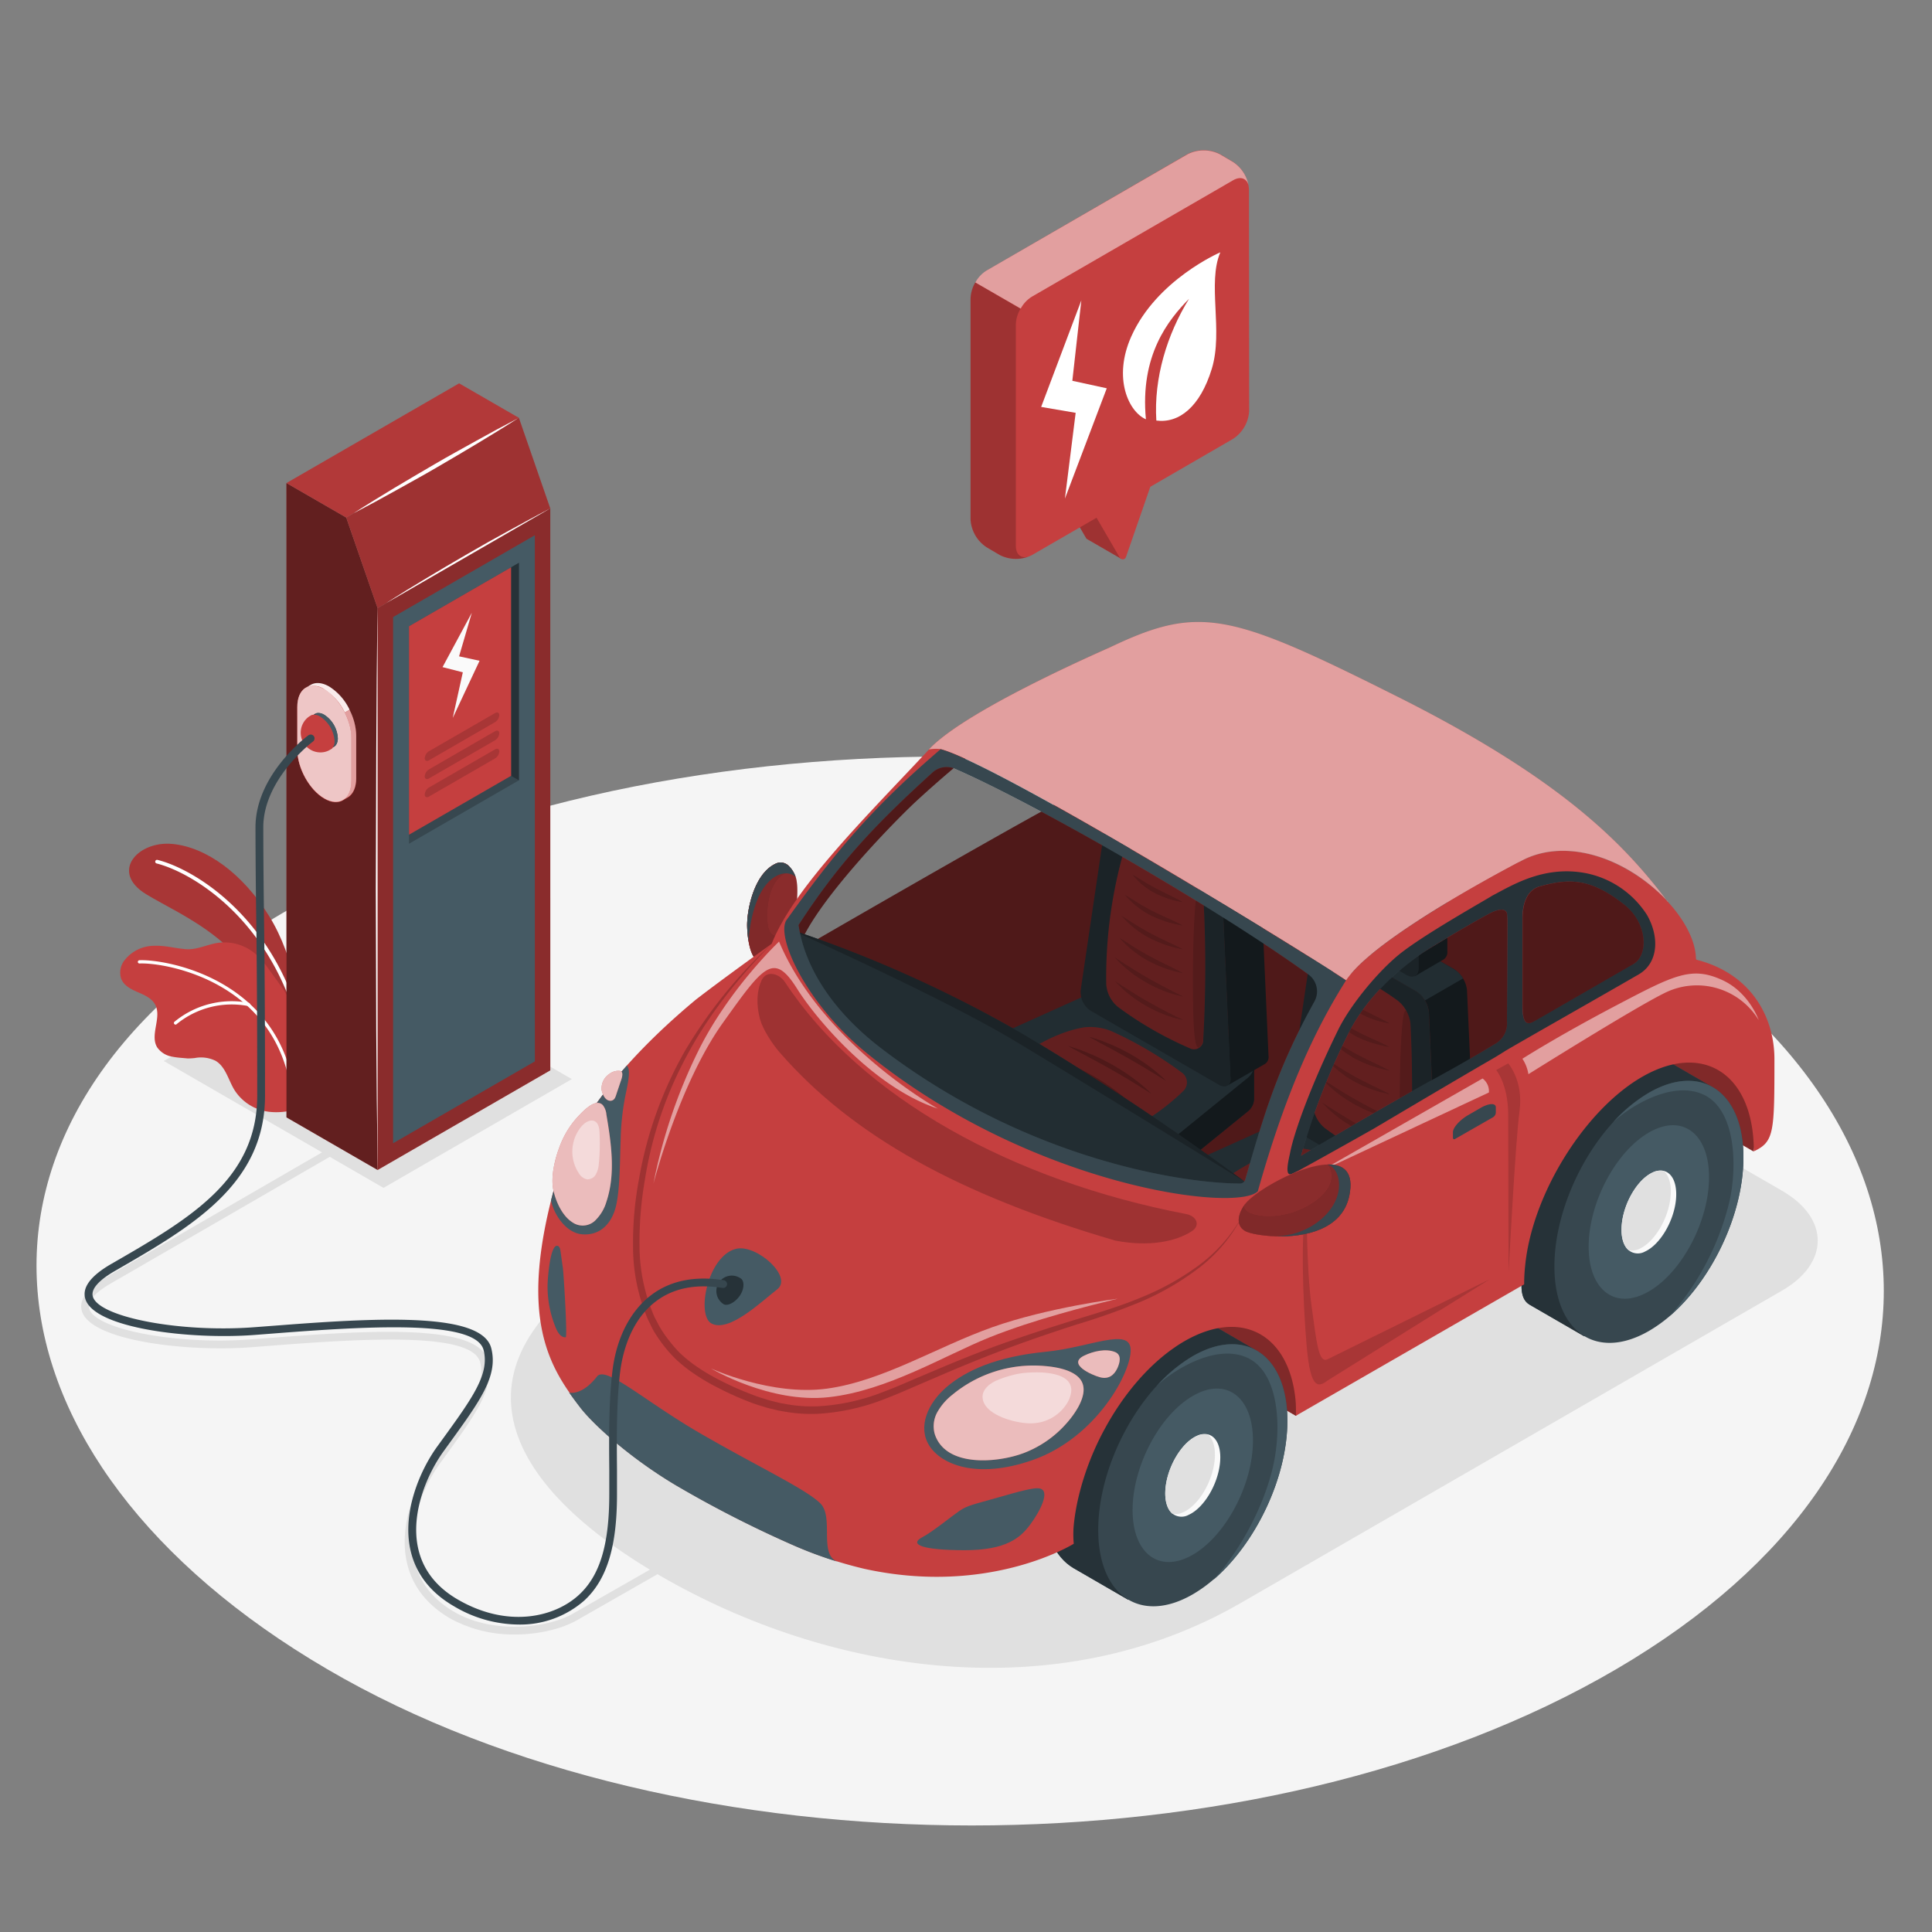
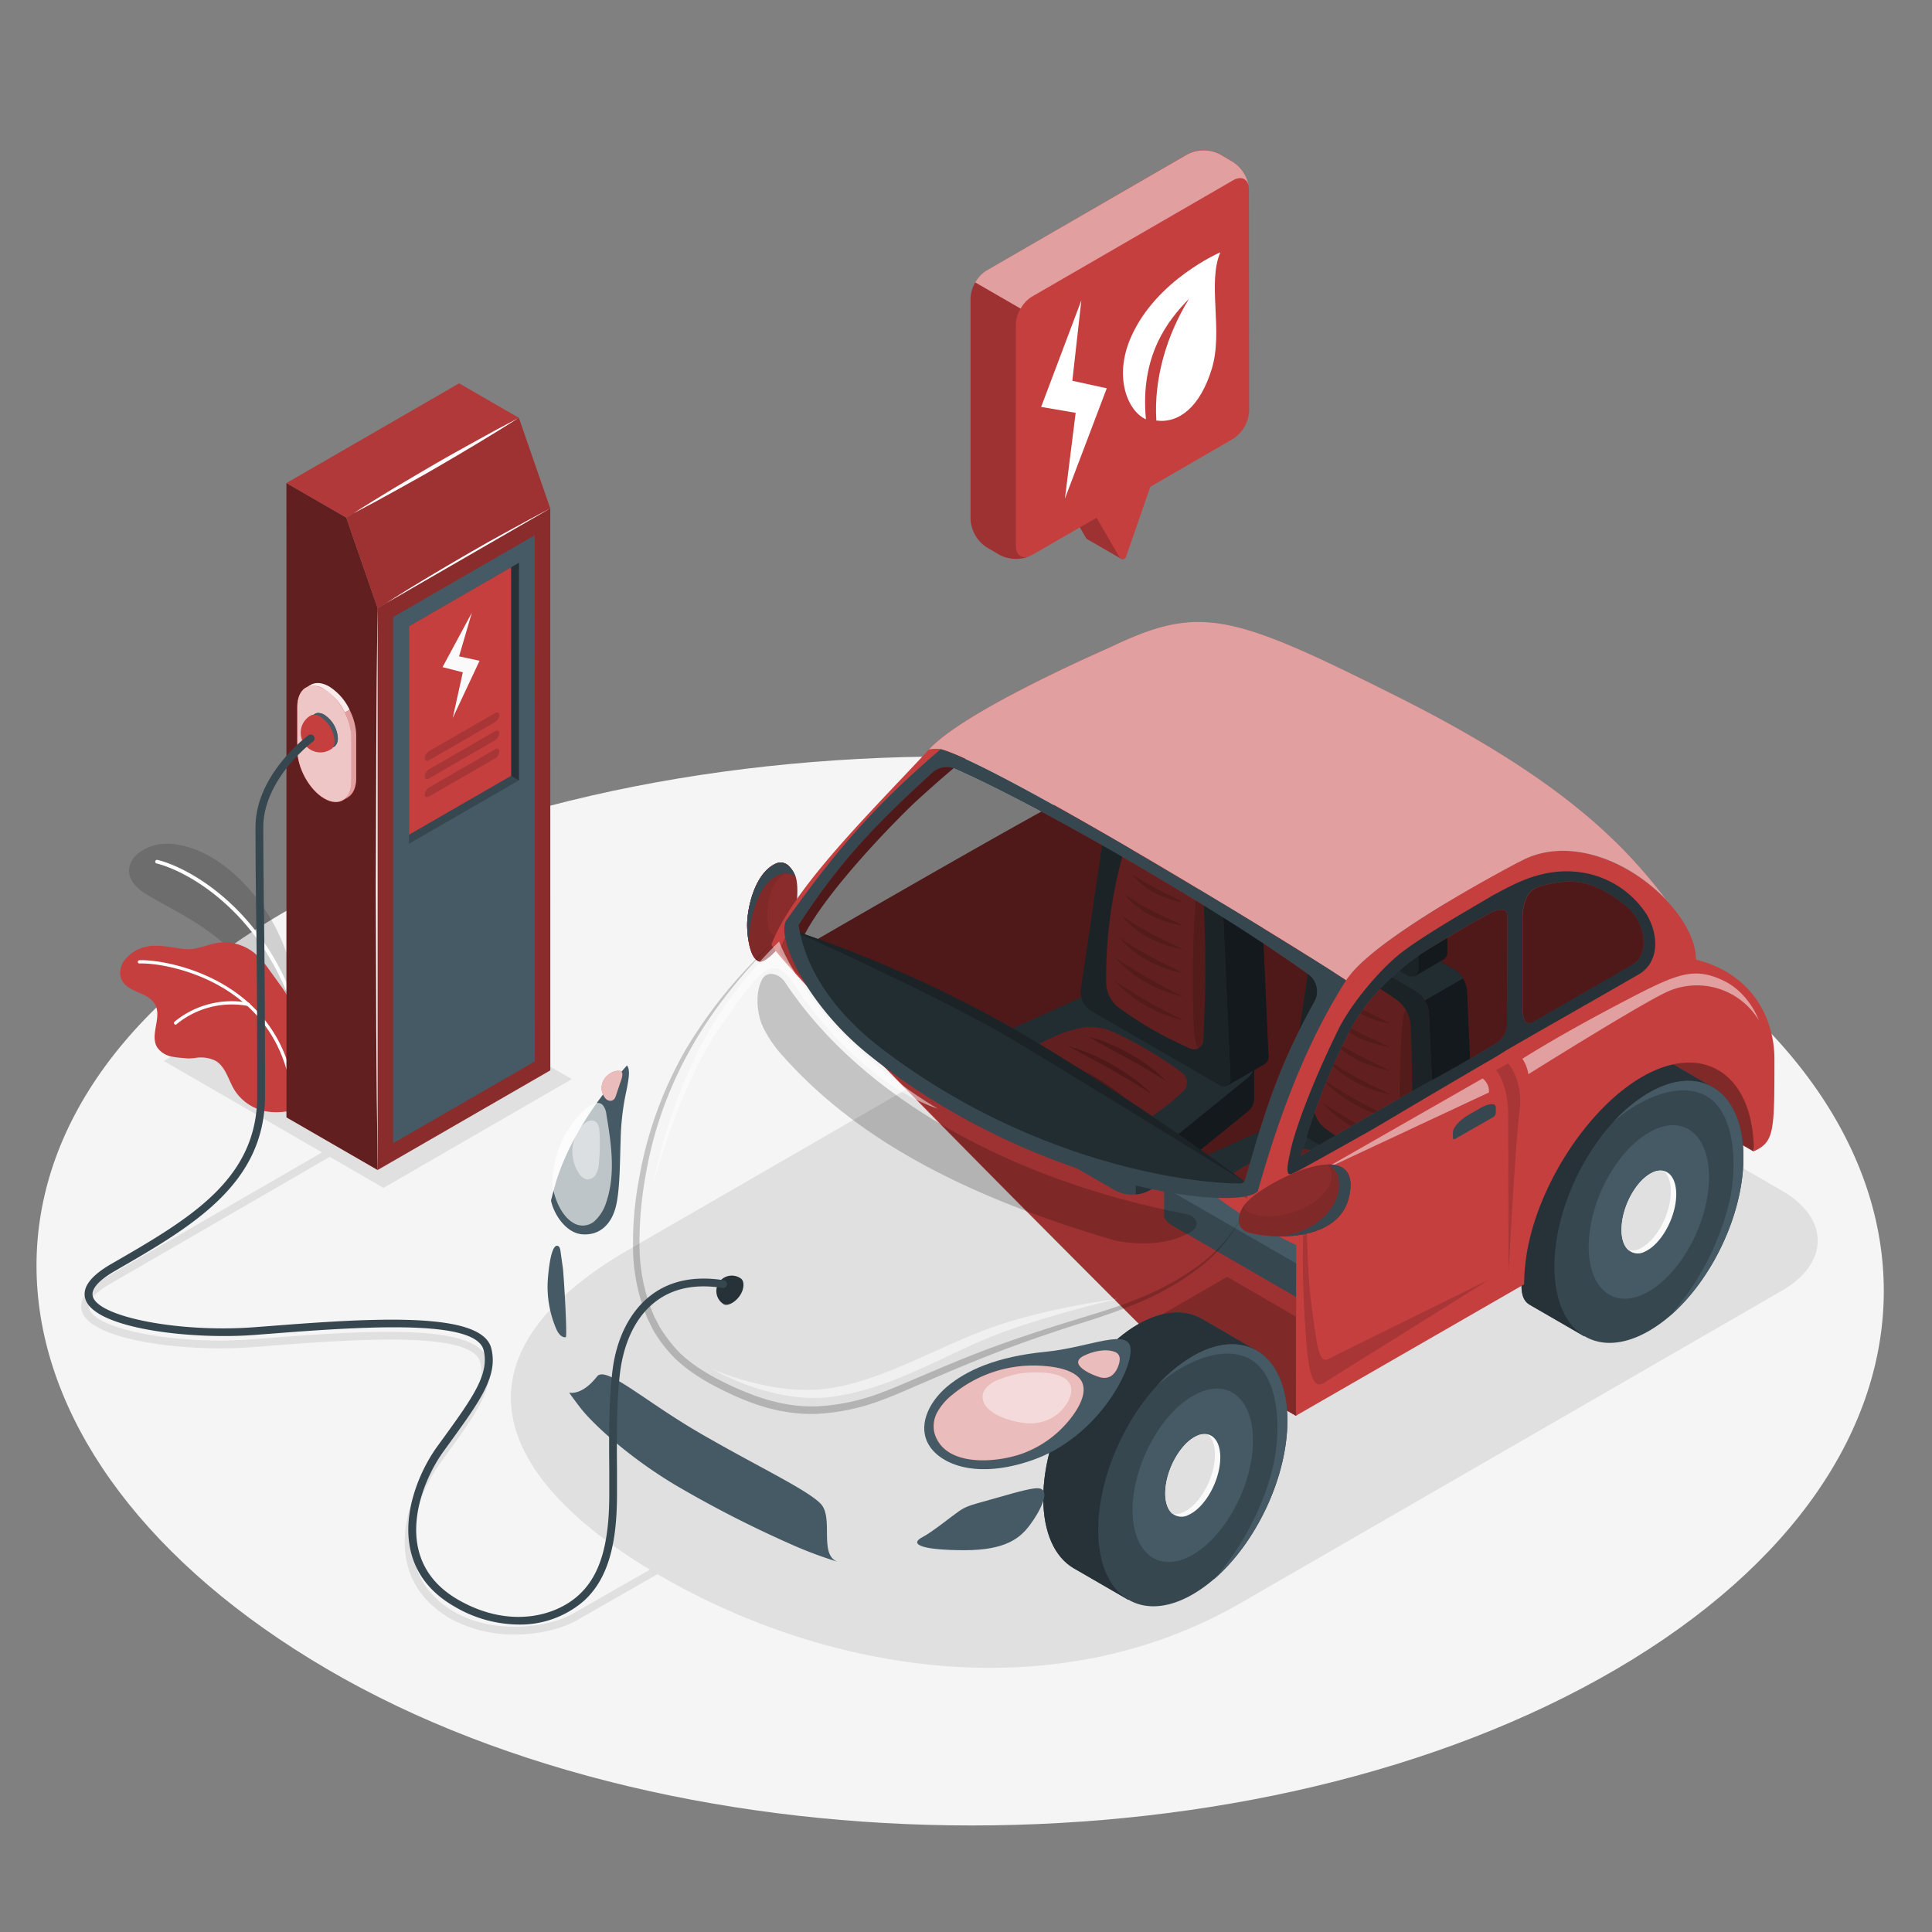
<svg xmlns="http://www.w3.org/2000/svg" viewBox="0 0 500 500">
  <rect x="0" y="0" width="500" height="500" fill="#808080" stroke="none" />
  <g id="freepik--Floor--inject-8">
    <path id="freepik--floor--inject-8" d="M418.39,236.3c92.18,54,92.18,141.6,0,195.62s-241.63,54-333.81,0S-19.06,290.32,73.12,236.3,326.21,182.28,418.39,236.3Z" style="fill:#f5f5f5" />
  </g>
  <g id="freepik--Shadows--inject-8">
    <path id="freepik--Shadow--inject-8" d="M133.33,423a33.88,33.88,0,0,1-16.75-4.11c-6.18-3.57-10-8.54-11.33-14.77-2.06-9.65,2.46-20.33,7-26.55l1.28-1.77c7.93-10.93,12.29-17,10.74-23.2-1.85-7.48-26.47-6.47-52.35-4.47l-7,.54c-16.66,1.25-41.36-1.68-43.72-9.31-.89-2.91,1.32-5.93,6.59-9,20.31-11.73,56.87-32.89,56.87-32.89l1,1.73s-36.56,21.16-56.87,32.89c-3,1.73-6.41,4.28-5.68,6.65,1.65,5.35,22.68,9.33,41.66,7.9l7-.53c27-2.09,52.18-3.14,54.45,6,1.77,7.15-2.79,13.44-11.07,24.85l-1.28,1.77c-4.26,5.89-8.54,15.95-6.62,25,1.21,5.66,4.7,10.18,10.37,13.46,10.2,5.89,24.29,4.06,30.55.48,9-5.15,44.92-25.66,44.92-25.66l1,1.73s-35.94,20.52-44.92,25.66C145.19,421.58,139.41,423,133.33,423Z" style="fill:#e0e0e0" />
    <polygon id="freepik--shadow--inject-8" points="99.25 307.42 42.38 274.58 91.12 246.44 147.99 279.27 99.25 307.42" style="fill:#e0e0e0" />
    <path id="freepik--shadow--inject-8" d="M321.11,414.85,461.2,334c12.3-7.11,12.3-18.73,0-25.83l-66.77-38.55c-38.11-22-100.46-22-138.57,0L163,323.23c-47.83,27.62-35.81,59.28,7.86,84.58S273.28,442.46,321.11,414.85Z" style="fill:#e0e0e0" />
  </g>
  <g id="freepik--Plants--inject-8">
    <g id="freepik--plants--inject-8">
-       <path d="M77.8,262s-1.37-14-8.14-24.9-16.19-17.85-25.08-18.69-16.2,7.23-6.77,13,26.25,11.77,33.7,32.91Z" style="fill:#C53F3F" />
      <g style="opacity:0.15">
        <path d="M77.8,262s-1.37-14-8.14-24.9-16.19-17.85-25.08-18.69-16.2,7.23-6.77,13,26.25,11.77,33.7,32.91Z" />
      </g>
      <path d="M75.25,258.35l.09,0a.47.47,0,0,0,.27-.61c-9-23.27-26.74-33.2-34.85-35.2a.47.47,0,1,0-.23.92c7.94,2,25.31,11.72,34.2,34.62A.46.46,0,0,0,75.25,258.35Z" style="fill:#fff" />
      <path d="M31.38,253.35c.71,1.74,2.56,2.68,4.28,3.42s3.59,1.55,4.49,3.2c1.8,3.32-1.43,7.83.52,11.07a5.87,5.87,0,0,0,3.94,2.43c1.29.27,2.61.31,3.92.45a16.48,16.48,0,0,0,1.87-.1,8.58,8.58,0,0,1,5.4.72c2.56,1.53,3.27,4.84,4.79,7.41a12.34,12.34,0,0,0,8.61,5.72c2.94.47,7.37-.08,8.17-1.36.6-1-1-4-1.05-5.16a47,47,0,0,0-.88-8.78,16.29,16.29,0,0,1-.46-4c0-1.51.09-3,.12-4.52s.45-2.9-.1-4.56A16.55,16.55,0,0,0,72.57,255c-.95-1.34-1.91-2.66-2.89-4a22.61,22.61,0,0,0-3.82-4.34A12.34,12.34,0,0,0,56.45,244c-2.76.39-5.48,1.86-8.3,1.65s-5.42-1-8.23-.88a9.8,9.8,0,0,0-7.71,3.77A5.16,5.16,0,0,0,31.38,253.35Z" style="fill:#C53F3F" />
      <path d="M75.14,278.94h0a.41.41,0,0,0,.31-.51c-6.15-25.8-33.05-30.21-39.37-29.92a.43.43,0,0,0-.41.44.42.42,0,0,0,.44.4c6.19-.28,32.5,4,38.52,29.28A.44.44,0,0,0,75.14,278.94Z" style="fill:#fff" />
      <path d="M45.49,265.17a.4.4,0,0,0,.22-.12,22.5,22.5,0,0,1,18.51-4.69.42.42,0,0,0,.49-.34.43.43,0,0,0-.34-.49,23.31,23.31,0,0,0-19.24,4.92.41.41,0,0,0,0,.59A.44.44,0,0,0,45.49,265.17Z" style="fill:#fff" />
    </g>
  </g>
  <g id="freepik--charger-station--inject-8">
    <g id="freepik--charger-station--inject-8">
      <polygon points="97.73 157.39 89.6 133.94 74.13 125.01 74.14 143.77 74.14 143.77 74.14 289.17 97.73 302.79 97.73 157.39 97.73 157.39" style="fill:#C53F3F" />
      <g style="opacity:0.5">
        <polygon points="97.73 157.39 89.6 133.94 74.13 125.01 74.14 143.77 74.14 143.77 74.14 289.17 97.73 302.79 97.73 157.39 97.73 157.39" />
      </g>
      <polygon points="134.29 108.14 142.41 131.59 97.73 157.39 89.61 133.94 134.29 108.14" style="fill:#C53F3F" />
      <polygon points="134.29 108.14 142.41 131.59 97.73 157.39 89.61 133.94 134.29 108.14" style="opacity:0.2" />
      <polygon points="134.29 108.14 118.82 99.21 74.14 125.01 89.61 133.94 134.29 108.14" style="fill:#C53F3F" />
      <polygon points="134.29 108.14 118.82 99.21 74.14 125.01 89.61 133.94 134.29 108.14" style="opacity:0.1" />
      <path d="M97.73,157.39c.21,12.12.3,24.23.38,36.35l.12,36.35-.12,36.35L98,284.61l-.24,18.18-.25-18.18-.14-18.17-.11-36.35.12-36.35C97.43,181.62,97.52,169.51,97.73,157.39Z" style="fill:#fff" />
      <path d="M142.41,131.59c-3.43,2.22-6.92,4.35-10.41,6.46s-7,4.15-10.55,6.22-7.09,4.06-10.67,6l-5.37,2.94c-1.81.95-3.6,1.93-5.43,2.85,1.72-1.12,3.46-2.18,5.19-3.28l5.23-3.18c3.49-2.11,7-4.15,10.55-6.22s7.09-4.06,10.66-6S138.77,133.45,142.41,131.59Z" style="fill:#fff" />
      <path d="M134,108.29c-3.43,2.22-6.92,4.34-10.41,6.45s-7,4.15-10.55,6.23-7.09,4-10.66,6L97,129.93c-1.81.95-3.6,1.93-5.42,2.85,1.71-1.12,3.45-2.18,5.18-3.27l5.23-3.19c3.5-2.11,7-4.14,10.55-6.22s7.09-4,10.67-6S130.4,110.15,134,108.29Z" style="fill:#fff" />
      <polygon points="97.73 157.39 142.41 131.59 142.42 277 97.73 302.79 97.73 157.39" style="fill:#C53F3F" />
      <polygon points="97.73 157.39 142.41 131.59 142.42 277 97.73 302.79 97.73 157.39" style="opacity:0.3" />
      <polygon points="101.73 159.7 138.41 138.52 138.42 274.69 101.73 295.87 101.73 159.7" style="fill:#455a64" />
      <polygon points="134.29 145.66 134.29 201.95 105.85 218.36 105.85 162.08 132.26 146.83 134.29 145.66" style="fill:#37474f" />
      <polygon points="134.29 145.66 132.26 146.83 132.27 200.78 134.29 201.95 134.29 145.66" style="fill:#263238" />
      <polygon points="132.27 200.78 105.85 216.02 105.85 162.08 132.26 146.83 132.27 200.78" style="fill:#C53F3F" />
      <polygon points="122.11 158.58 114.53 172.65 119.78 173.99 117.17 185.8 124.11 171.01 118.81 169.86 122.11 158.58" style="fill:#fafafa" />
      <path d="M111,194.43l17.13-9.89c.6-.35,1.09-.1,1.09.55a2.31,2.31,0,0,1-1.09,1.79L111,196.78c-.59.34-1.08.1-1.08-.55A2.32,2.32,0,0,1,111,194.43Z" style="opacity:0.15" />
      <path d="M111,199.13l17.13-9.9c.6-.34,1.09-.1,1.09.55a2.3,2.3,0,0,1-1.09,1.79L111,201.47c-.59.34-1.08.1-1.08-.55A2.3,2.3,0,0,1,111,199.13Z" style="opacity:0.15" />
      <path d="M111,203.82l17.13-9.89c.6-.35,1.09-.11,1.09.54a2.33,2.33,0,0,1-1.09,1.8L111,206.16c-.59.35-1.08.1-1.08-.54A2.31,2.31,0,0,1,111,203.82Z" style="opacity:0.15" />
      <path d="M76.94,183c0-2.53.9-4.29,2.31-5,.19-.1,1-.54,1.15-.66,1.25-.72,2.94-.64,4.79.43,3.86,2.23,7,7.89,7,12.64v11.05c0,2.39-.79,4.08-2.07,4.9-.26.17-1.21.7-1.43.82-1.24.7-2.91.61-4.74-.45-3.87-2.23-7-7.89-7-12.64Z" style="fill:#C53F3F" />
      <path d="M83.94,178.38c-3.87-2.23-7-.18-7,4.57V194c0,4.75,3.13,10.41,7,12.64s7,.18,7-4.57V191C90.93,186.27,87.8,180.61,83.94,178.38Z" style="fill:#C53F3F" />
      <path d="M83.94,178.38c-3.87-2.23-7-.18-7,4.57V194c0,4.75,3.13,10.41,7,12.64s7,.18,7-4.57V191C90.93,186.27,87.8,180.61,83.94,178.38Z" style="fill:#fff;opacity:0.7" />
      <path d="M88.8,207c.32-.19,1.09-.6,1.3-.75,1.29-.81,2.08-2.52,2.08-4.9V190.32a15.22,15.22,0,0,0-1.71-6.61l-1.24.71a15.16,15.16,0,0,1,1.7,6.6v11C90.93,204.49,90.11,206.21,88.8,207Z" style="fill:#fff;opacity:0.5" />
      <path d="M86.49,207.51a3.31,3.31,0,0,0,.89,0A4.41,4.41,0,0,1,86.49,207.51Z" style="fill:#fff;opacity:0.7" />
      <path d="M79.48,177.78a4.9,4.9,0,0,1,4.45.6,14.47,14.47,0,0,1,5.3,6l1.24-.71a14.27,14.27,0,0,0-5.28-6c-1.85-1.07-3.54-1.15-4.79-.43Z" style="fill:#fff;opacity:0.9" />
      <path d="M83.94,185c-1.93-1.12-3.5-.21-3.5,2a7.71,7.71,0,0,0,3.5,6.06c1.93,1.11,3.49.21,3.49-2A7.71,7.71,0,0,0,83.94,185Z" style="fill:#37474f" />
      <path d="M81.28,186.56a2.77,2.77,0,0,1,.65-2,2.83,2.83,0,0,1,2,.43,7.71,7.71,0,0,1,3.49,6,2.78,2.78,0,0,1-.65,2,2.82,2.82,0,0,1-2-.42A7.71,7.71,0,0,1,81.28,186.56Z" style="fill:#455a64" />
    </g>
  </g>
  <g id="freepik--Car--inject-8">
    <g id="freepik--car--inject-8">
      <path d="M205.77,236.73h0l-.9,3.75c-2.07,3.88-6.65,8.78-8.29,8.37-1.47-.36-2.37-2.5-2.83-5.14v0a26.16,26.16,0,0,1-.38-3.82c-.14-4.16,1.71-13.84,7.47-16.42a3,3,0,0,1,3.42.77,6.76,6.76,0,0,1,1.67,2.75C206.89,229.87,205.9,236.58,205.77,236.73Z" style="fill:#C53F3F" />
      <path d="M205.77,236.73h0c-.3,1.55-.9,3.75-.9,3.75-2.07,3.88-6.65,8.78-8.29,8.37-1.47-.36-2.37-2.5-2.83-5.14v0a26.16,26.16,0,0,1-.38-3.82c-.14-4.16,1.71-13.84,7.47-16.42a3,3,0,0,1,3.42.77,6.76,6.76,0,0,1,1.67,2.75C206.89,229.87,205.9,236.58,205.77,236.73Z" style="opacity:0.3" />
      <path d="M204.87,240.48c-2.07,3.88-6.65,8.78-8.29,8.37-1.47-.36-2.37-2.5-2.83-5.14v0a26.16,26.16,0,0,1-.38-3.82c-.14-4.16,1.71-13.84,7.47-16.42a3,3,0,0,1,3.42.77l-.79,1.78c-4,1.73-5.11,7.95-4.74,12.68S202.56,242.92,204.87,240.48Z" style="fill:#C53F3F" />
      <path d="M204.87,240.48c-2.07,3.88-6.65,8.78-8.29,8.37-1.47-.36-2.37-2.5-2.83-5.14v0a26.16,26.16,0,0,1-.38-3.82c-.14-4.16,1.71-13.84,7.47-16.42a3,3,0,0,1,3.42.77l-.79,1.78c-4,1.73-5.11,7.95-4.74,12.68S202.56,242.92,204.87,240.48Z" style="opacity:0.35" />
      <path d="M205.92,227c-1.46-1.54-5.08-1.62-8.12,2.57s-4,11.36-4.05,14.15a27.59,27.59,0,0,1-.39-3.83c-.14-4.15,1.71-13.84,7.47-16.41C203.24,222.37,205.23,224.83,205.92,227Z" style="fill:#37474f" />
      <path d="M396.38,224.89,339,193.24a24.09,24.09,0,0,0-8-3.66c2.48-14.07-18-30.36-37-24.94,0,0-43,18-53.6,29.35-15.84,17-35,35.72-40.72,50.35-1,2.65,95.71,98.93,95.71,98.93L335.4,366.4,438.91,248.34C430.73,231.87,420.12,218.92,396.38,224.89Zm-102.47-54.2c7.95-2.12,13.54-2.18,21.1,4.81,5.1,4.73,6.77,18.82,2.3,21.16l-32.25,16.9-.05,0-.35.18,0,0c-2.88,1.51-2.52-1.66-2-4.39,1.22-6.91,3.8-21.42,5.24-29.59C288.43,175.49,290.29,171.65,293.91,170.69ZM206.47,246c3.43-11.56,25.61-34,30.64-38.65,12.59-11.57,23-19.3,26.41-21.17,8.51-4.66,12.92-6.92,15.89-8.38,3.7-1.82,4.76-.95,4.67.11-.05.52-.13,1.16-.26,1.91l-4,21.62c-.67,3.14-1.53,3.81-6.76,6.66C253.69,218.62,206.6,245.94,206.47,246Z" style="fill:#C53F3F" />
      <path d="M396.38,224.89,339,193.24a24.09,24.09,0,0,0-8-3.66c2.48-14.07-18-30.36-37-24.94,0,0-39.91,17.86-50.53,29.26-15.84,17-36.09,37.46-41.79,52.09-1,2.65,93.71,97.28,93.71,97.28L335.4,366.4,438.91,248.34C430.73,231.87,420.12,218.92,396.38,224.89Zm-102.47-54.2c7.95-2.12,13.54-2.18,21.1,4.81,5.1,4.73,6.77,18.82,2.3,21.16l-32.25,16.9-.05,0-.35.18,0,0c-2.88,1.51-2.52-1.66-2-4.39,1.22-6.91,3.8-21.42,5.24-29.59C288.43,175.49,290.29,171.65,293.91,170.69ZM206.47,246c3.43-11.56,25.61-34,30.64-38.65,12.59-11.57,23-19.3,26.41-21.17,8.51-4.66,12.92-6.92,15.89-8.38,3.7-1.82,4.76-.95,4.67.11-.05.52-.13,1.16-.26,1.91l-4,21.62c-.67,3.14-1.53,3.81-6.76,6.66C253.69,218.62,206.6,245.94,206.47,246Z" style="opacity:0.2" />
      <g id="freepik--codriver-seat--inject-8">
        <path d="M324.54,275.79l-11.72-.23L295,265.34a13.34,13.34,0,0,0-10.8-.52l-21.63,9.75-14.82-.29v8.65h0c0,1,.69,2,2.09,2.78l38.82,22.41a9.5,9.5,0,0,0,10-.79l24.11-19.57a4.32,4.32,0,0,0,1.77-3.32l0,0Z" style="fill:#37474f" />
        <path d="M249.83,277.06l38.82,22.42a9.52,9.52,0,0,0,10-.79l24.11-19.58c2.6-2.11,2.35-5.18-.56-6.84L295,256.68a13.38,13.38,0,0,0-10.8-.52l-34.07,15.37C247.05,272.91,246.93,275.39,249.83,277.06Z" style="fill:#455a64" />
        <path d="M324.55,275.8v8.63l0,0a4.28,4.28,0,0,1-1.77,3.31l-24.11,19.57a8.91,8.91,0,0,1-4.72,1.8v-8.65a8.91,8.91,0,0,0,4.72-1.8l24.11-19.58A4.34,4.34,0,0,0,324.55,275.8Z" style="fill:#263238" />
        <path d="M328.29,273.23a2.18,2.18,0,0,1-.83,2.06l-9.89,5.7h0a2.05,2.05,0,0,0,.85-2.05l-2.15-48.3a7.41,7.41,0,0,0-3.31-5.47l-23.3-13.44a2.46,2.46,0,0,0-2.45-.2h0l9.81-5.66h0a2.48,2.48,0,0,1,2.52.16l23.28,13.44a7.39,7.39,0,0,1,3.32,5.47Z" style="fill:#263238" />
        <path d="M289.67,211.71,313,225.16a7.41,7.41,0,0,1,3.31,5.46l2.15,48.31c.09,2-1.25,2.83-3,1.82l-33.15-19.14a5.76,5.76,0,0,1-2.62-5.43L286,213.49A2.31,2.31,0,0,1,289.67,211.71Z" style="fill:#37474f" />
        <path d="M325.12,221.83l-9.87,5.7a6.86,6.86,0,0,0-2.29-2.37l-23.3-13.44a2.46,2.46,0,0,0-2.45-.2h0l9.81-5.66h0a2.48,2.48,0,0,1,2.52.16l23.28,13.44A7.07,7.07,0,0,1,325.12,221.83Z" style="fill:#455a64" />
        <path d="M321.05,214.81v-12c0-8.65-5.53-18.85-12.34-22.78-3.12-1.81-6-2-8.14-.78v0L293,183.57l3.34,6.38v10.61a7,7,0,0,0,3.15,5.47l7.51,4.33,5.65,10.81,7.43-4.32h0A2.2,2.2,0,0,0,321.05,214.81Z" style="fill:#263238" />
        <path d="M308.71,197.12l9.67-5.58c-2.26-4.93-5.75-9.28-9.67-11.54-3.12-1.81-6-2-8.14-.78v0L293,183.57l3.34,6.38V192Z" style="fill:#455a64" />
        <path d="M313.65,219.11v-12c0-8.65-5.53-18.85-12.34-22.79S289,184.2,289,192.85v12a7,7,0,0,0,3.15,5.47l18.36,10.59C312.23,221.94,313.65,221.13,313.65,219.11Z" style="fill:#37474f" />
        <path d="M290.37,222a119.1,119.1,0,0,0-4.08,32.7,8.38,8.38,0,0,0,3,5.87,93.24,93.24,0,0,0,18.56,10.69,2.38,2.38,0,0,0,3.54-2.24,336.7,336.7,0,0,0,.11-35.46,9.05,9.05,0,0,0-3.18-5.85,72.8,72.8,0,0,0-13.55-7.83A3.15,3.15,0,0,0,290.37,222Z" style="fill:#C53F3F" />
        <path d="M311.1,270.08a3.17,3.17,0,0,0,.26-1.11,336.7,336.7,0,0,0,.11-35.46,8.27,8.27,0,0,0-1-3.21c-1.29-1.84-1.75,13.63-1.74,23.06s.13,18.75,1.67,17.67l.18-.15A4.94,4.94,0,0,0,311.1,270.08Z" style="opacity:0.15" />
        <g style="opacity:0.15">
          <path d="M288.45,253.85l.75.48c.47.32,1.15.74,1.95,1.27,1.61,1,3.76,2.4,6,3.66s4.45,2.44,6.17,3.3c.86.42,1.57.81,2.08,1s.79.41.79.41l-.87-.18c-.55-.14-1.34-.32-2.26-.63a33.1,33.1,0,0,1-3.11-1.17c-.55-.26-1.14-.5-1.7-.8s-1.14-.61-1.71-.92c-1.12-.66-2.21-1.35-3.2-2.07a31.33,31.33,0,0,1-2.58-2.09c-.73-.64-1.29-1.24-1.68-1.64S288.45,253.85,288.45,253.85Z" />
          <path d="M288.45,247.75s.28.16.75.47,1.15.75,1.95,1.27c1.61,1,3.76,2.41,6,3.66s4.45,2.44,6.17,3.3c.86.43,1.57.81,2.08,1.05l.79.4s-.32,0-.87-.18-1.34-.32-2.26-.62-2-.7-3.11-1.18c-.55-.26-1.14-.5-1.7-.8s-1.14-.6-1.71-.91c-1.12-.66-2.21-1.36-3.2-2.08a31.33,31.33,0,0,1-2.58-2.09c-.73-.64-1.29-1.24-1.68-1.64S288.45,247.75,288.45,247.75Z" />
          <path d="M289.71,242.7l.7.43c.43.3,1.07.67,1.81,1.16,1.48,1,3.47,2.18,5.52,3.28s4.17,2.12,5.77,2.89l1.92,1c.47.23.73.38.73.38l-.81-.16c-.5-.12-1.24-.27-2.09-.52s-1.86-.58-2.9-1c-.52-.22-1.06-.43-1.59-.69s-1.07-.52-1.6-.8-1.05-.59-1.55-.91-1-.65-1.44-1a26.56,26.56,0,0,1-2.39-1.93c-.66-.6-1.17-1.16-1.53-1.53S289.71,242.7,289.71,242.7Z" />
          <path d="M290.22,237s.25.14.68.42,1,.64,1.75,1.11c1.44.92,3.36,2.1,5.35,3.14s4,2,5.59,2.73l1.87.92.7.37s-.29,0-.78-.14-1.2-.26-2-.49-1.8-.54-2.81-.92c-.5-.21-1-.39-1.55-.64s-1-.5-1.56-.76-1-.56-1.5-.86-.95-.63-1.4-.93a24.57,24.57,0,0,1-2.3-1.87c-.65-.58-1.14-1.12-1.48-1.48S290.22,237,290.22,237Z" />
          <path d="M291.09,231.57l.64.38,1.65,1a55.33,55.33,0,0,0,5.05,2.91c1.88.95,3.85,1.78,5.31,2.47s2.42,1.22,2.42,1.22a26,26,0,0,1-2.66-.56,28.52,28.52,0,0,1-5.62-2.05c-.48-.26-1-.51-1.43-.79s-.9-.59-1.32-.87a21.6,21.6,0,0,1-2.17-1.78A18.5,18.5,0,0,1,291.09,231.57Z" />
          <path d="M293.11,226.34s.84.47,2,1.22,2.76,1.68,4.39,2.53,3.3,1.64,4.56,2.27,2.08,1.12,2.08,1.12a17.49,17.49,0,0,1-2.33-.46,24,24,0,0,1-4.87-1.86c-.42-.23-.84-.46-1.24-.71s-.78-.51-1.15-.77a16.75,16.75,0,0,1-1.87-1.58A14.88,14.88,0,0,1,293.11,226.34Z" />
        </g>
        <path d="M280.43,265.89c-6.12,1.1-12.18,4.22-18.19,8.73a2.69,2.69,0,0,0,0,4.49,120,120,0,0,0,23.38,13.42,8.63,8.63,0,0,0,6.62-.18,57.81,57.81,0,0,0,14-10,3.11,3.11,0,0,0-.44-4.81,98.41,98.41,0,0,0-18.35-10.76A14.7,14.7,0,0,0,280.43,265.89Z" style="fill:#C53F3F" />
        <g style="opacity:0.2">
          <path d="M265.51,276.88s.39.1,1,.3,1.6.5,2.71.92a59.07,59.07,0,0,1,7.85,3.68,54.08,54.08,0,0,1,7.17,4.87c1.83,1.51,2.93,2.64,2.93,2.64l-3.34-2.07c-2-1.24-4.65-2.85-7.36-4.38s-5.46-3-7.54-4.1l-2.51-1.34Z" />
          <path d="M271.35,273.52l1,.3c.65.21,1.6.5,2.7.93a57.11,57.11,0,0,1,7.85,3.67,52.79,52.79,0,0,1,7.17,4.87c1.83,1.51,2.93,2.64,2.93,2.64l-3.33-2.07c-2-1.24-4.66-2.85-7.37-4.38s-5.46-3-7.53-4.1L272.3,274C271.69,273.72,271.35,273.52,271.35,273.52Z" />
          <path d="M276.36,270.67l1,.3c.65.22,1.6.5,2.71.93a56.58,56.58,0,0,1,7.84,3.68,51.76,51.76,0,0,1,7.18,4.87,38.84,38.84,0,0,1,2.93,2.63s-1.34-.82-3.34-2.07-4.65-2.85-7.37-4.38-5.45-3-7.53-4.1l-2.51-1.34C276.7,270.87,276.36,270.67,276.36,270.67Z" />
-           <path d="M281.83,268.33l1,.27c.6.19,1.47.45,2.48.83a51.42,51.42,0,0,1,7.22,3.36,47.13,47.13,0,0,1,6.57,4.49c1.67,1.39,2.68,2.44,2.68,2.44s-.32-.17-.86-.51l-2.22-1.36c-1.84-1.13-4.28-2.6-6.77-4s-5-2.76-6.9-3.78l-2.29-1.25C282.14,268.52,281.83,268.33,281.83,268.33Z" />
+           <path d="M281.83,268.33l1,.27c.6.19,1.47.45,2.48.83a51.42,51.42,0,0,1,7.22,3.36,47.13,47.13,0,0,1,6.57,4.49c1.67,1.39,2.68,2.44,2.68,2.44s-.32-.17-.86-.51c-1.84-1.13-4.28-2.6-6.77-4s-5-2.76-6.9-3.78l-2.29-1.25C282.14,268.52,281.83,268.33,281.83,268.33Z" />
        </g>
      </g>
      <g id="freepik--codriver-seat--inject-8">
        <path d="M378.06,307.17l-11.72-.23L348.5,296.72a13.37,13.37,0,0,0-10.8-.52L316.08,306l-14.82-.29v8.65h0c0,1,.69,2,2.1,2.78l38.82,22.42a9.48,9.48,0,0,0,10-.8l24.11-19.57a4.33,4.33,0,0,0,1.78-3.31l0,0Z" style="fill:#37474f" />
        <path d="M303.36,308.45l38.82,22.41a9.48,9.48,0,0,0,10-.79l24.11-19.57c2.6-2.12,2.36-5.18-.55-6.85L348.5,288.07a13.33,13.33,0,0,0-10.8-.52l-34.07,15.36C300.58,304.29,300.45,306.77,303.36,308.45Z" style="fill:#455a64" />
        <path d="M378.07,307.18v8.64l0,0a4.28,4.28,0,0,1-1.77,3.31l-24.11,19.57a8.84,8.84,0,0,1-4.71,1.8v-8.65a8.84,8.84,0,0,0,4.71-1.8l24.11-19.57A4.37,4.37,0,0,0,378.07,307.18Z" style="fill:#263238" />
        <path d="M381.81,304.62a2.15,2.15,0,0,1-.83,2.05l-9.88,5.71h0a2.07,2.07,0,0,0,.85-2.06L369.8,262a7.42,7.42,0,0,0-3.32-5.47L343.19,243.1a2.51,2.51,0,0,0-2.46-.2h0l9.82-5.66h0a2.51,2.51,0,0,1,2.51.16l23.28,13.45a7.39,7.39,0,0,1,3.32,5.46Z" style="fill:#263238" />
        <path d="M343.19,243.1l23.29,13.44A7.42,7.42,0,0,1,369.8,262l2.14,48.32c.09,2-1.25,2.82-3,1.82L335.79,293a5.75,5.75,0,0,1-2.62-5.42l6.33-42.69A2.3,2.3,0,0,1,343.19,243.1Z" style="fill:#37474f" />
        <path d="M378.64,253.22l-9.86,5.69a7,7,0,0,0-2.3-2.37L343.19,243.1a2.51,2.51,0,0,0-2.46-.2h0l9.82-5.66h0a2.51,2.51,0,0,1,2.51.16l23.28,13.45A6.89,6.89,0,0,1,378.64,253.22Z" style="fill:#455a64" />
        <path d="M374.57,246.19v-12c0-8.66-5.52-18.86-12.34-22.79-3.12-1.81-6-2-8.14-.78v0L346.57,215l3.33,6.39V232a6.94,6.94,0,0,0,3.16,5.46l7.5,4.34,5.65,10.81,7.43-4.33h0A2.22,2.22,0,0,0,374.57,246.19Z" style="fill:#263238" />
        <path d="M362.23,228.5l9.67-5.58c-2.26-4.93-5.74-9.28-9.67-11.54-3.12-1.81-6-2-8.14-.78v0L346.57,215l3.33,6.39v2.08Z" style="fill:#455a64" />
        <path d="M367.17,250.5v-12c0-8.65-5.52-18.85-12.34-22.78s-12.33-.11-12.33,8.54v12a7,7,0,0,0,3.16,5.47L364,252.32C365.76,253.32,367.17,252.51,367.17,250.5Z" style="fill:#37474f" />
        <path d="M343.89,253.33a119.53,119.53,0,0,0-4.08,32.7,8.46,8.46,0,0,0,3,5.88,93.73,93.73,0,0,0,18.56,10.69,2.39,2.39,0,0,0,3.54-2.25,336.7,336.7,0,0,0,.11-35.46,9,9,0,0,0-3.18-5.85,73,73,0,0,0-13.54-7.82A3.15,3.15,0,0,0,343.89,253.33Z" style="fill:#C53F3F" />
        <path d="M364.62,301.46a3.17,3.17,0,0,0,.26-1.11,336.7,336.7,0,0,0,.11-35.46,8.37,8.37,0,0,0-1-3.21c-1.29-1.83-1.74,13.63-1.73,23.06s.12,18.76,1.67,17.67a1.22,1.22,0,0,0,.17-.15A4.53,4.53,0,0,0,364.62,301.46Z" style="opacity:0.15" />
        <g style="opacity:0.15">
          <path d="M342,285.23l.75.48c.47.33,1.15.75,2,1.27,1.6,1,3.75,2.41,6,3.66s4.46,2.44,6.17,3.3c.86.43,1.57.81,2.08,1.05l.79.4s-.32-.05-.87-.18-1.34-.32-2.26-.62-2-.7-3.11-1.18c-.55-.26-1.13-.5-1.69-.8s-1.14-.6-1.71-.91c-1.12-.66-2.22-1.36-3.2-2.08a31.6,31.6,0,0,1-2.59-2.09c-.73-.64-1.28-1.24-1.68-1.64S342,285.23,342,285.23Z" />
          <path d="M342,279.13s.28.16.75.48,1.15.74,2,1.27c1.6,1.05,3.75,2.4,6,3.66s4.46,2.43,6.17,3.29c.86.43,1.57.81,2.08,1.05s.79.41.79.41l-.87-.19c-.55-.14-1.34-.31-2.26-.62s-2-.7-3.11-1.18c-.55-.25-1.13-.49-1.69-.8s-1.14-.6-1.71-.91c-1.12-.66-2.22-1.35-3.2-2.07s-1.87-1.44-2.59-2.09-1.28-1.24-1.68-1.64S342,279.13,342,279.13Z" />
          <path d="M343.23,274.08l.7.43c.43.3,1.07.68,1.81,1.16,1.49,1,3.47,2.18,5.53,3.29s4.16,2.12,5.76,2.89l1.93.95c.46.23.72.38.72.38s-.29,0-.8-.16-1.24-.26-2.1-.52-1.85-.58-2.9-1c-.51-.22-1.06-.42-1.59-.69s-1.07-.52-1.6-.8-1-.59-1.54-.9-1-.65-1.45-1a26.32,26.32,0,0,1-2.38-1.93c-.67-.6-1.18-1.15-1.54-1.53Z" />
          <path d="M343.74,268.38s.26.15.68.42,1,.65,1.75,1.11c1.44.92,3.36,2.1,5.35,3.14s4.05,2,5.59,2.74l1.87.92c.45.22.7.37.7.37l-.78-.15c-.49-.11-1.2-.25-2-.49s-1.8-.53-2.81-.92c-.5-.2-1-.39-1.55-.64s-1-.49-1.56-.75-1-.57-1.5-.87-.95-.62-1.4-.93a23.07,23.07,0,0,1-2.3-1.87c-.65-.58-1.14-1.12-1.48-1.48S343.74,268.38,343.74,268.38Z" />
          <path d="M344.61,263l.65.39,1.65,1a56.55,56.55,0,0,0,5,2.9c1.88,1,3.85,1.79,5.31,2.48s2.42,1.21,2.42,1.21a25.54,25.54,0,0,1-2.65-.56,28.61,28.61,0,0,1-5.62-2c-.49-.26-1-.52-1.43-.8s-.91-.58-1.33-.87a21.61,21.61,0,0,1-2.17-1.77A19.07,19.07,0,0,1,344.61,263Z" />
          <path d="M346.63,257.72s.84.48,2,1.22,2.76,1.69,4.39,2.53,3.31,1.64,4.56,2.28,2.08,1.11,2.08,1.11a17.21,17.21,0,0,1-2.32-.46,23.8,23.8,0,0,1-4.88-1.86c-.42-.23-.84-.46-1.24-.71s-.78-.51-1.15-.77a18.78,18.78,0,0,1-1.87-1.57A15.36,15.36,0,0,1,346.63,257.72Z" />
        </g>
        <path d="M334,297.27c-6.12,1.1-12.18,4.22-18.19,8.74a2.69,2.69,0,0,0,0,4.49,120.46,120.46,0,0,0,23.38,13.41,8.68,8.68,0,0,0,6.62-.17,57.92,57.92,0,0,0,14-10,3.1,3.1,0,0,0-.44-4.81A98.82,98.82,0,0,0,341,298.2,14.74,14.74,0,0,0,334,297.27Z" style="fill:#C53F3F" />
        <g style="opacity:0.2">
          <path d="M319,308.26l1,.3c.65.22,1.6.51,2.7.93a56.11,56.11,0,0,1,7.85,3.68A51,51,0,0,1,337.8,318a37.44,37.44,0,0,1,2.93,2.64l-3.33-2.07c-2-1.25-4.66-2.86-7.37-4.39s-5.46-3-7.53-4.1L320,308.78C319.38,308.46,319,308.26,319,308.26Z" />
          <path d="M324.87,304.9s.38.1,1,.31,1.6.5,2.7.92a56.11,56.11,0,0,1,7.85,3.68,51,51,0,0,1,7.17,4.87,39,39,0,0,1,2.94,2.64l-3.34-2.07c-2-1.25-4.65-2.86-7.37-4.39s-5.46-3-7.53-4.1l-2.51-1.34C325.21,305.1,324.87,304.9,324.87,304.9Z" />
          <path d="M329.88,302.05s.39.1,1,.31,1.61.5,2.71.92a56.65,56.65,0,0,1,7.85,3.68,53.13,53.13,0,0,1,7.17,4.87,37.44,37.44,0,0,1,2.93,2.64l-3.34-2.07c-2-1.24-4.65-2.86-7.36-4.39s-5.46-3-7.54-4.1l-2.51-1.34Z" />
          <path d="M335.35,299.72s.35.08,1,.27,1.47.44,2.49.83a50.68,50.68,0,0,1,7.21,3.35,47.28,47.28,0,0,1,6.58,4.49,35.79,35.79,0,0,1,2.67,2.45s-.32-.18-.85-.52l-2.23-1.36c-1.83-1.13-4.28-2.6-6.77-4s-5-2.76-6.9-3.78l-2.29-1.25Z" />
        </g>
      </g>
      <g id="freepik--back-car--inject-8">
        <polygon points="453.82 297.99 413.76 274.86 436.01 262.01 457.68 275.69 453.82 297.99" style="fill:#C53F3F" />
        <polygon points="453.82 297.99 413.76 274.86 436.01 262.01 457.68 275.69 453.82 297.99" style="opacity:0.35" />
        <path d="M436.93,292.49l5.75-11.42L429,273.14h0c-4.35-2.51-10.15-2.22-16.51,1.45-13.52,7.81-16.36,23.25-16.36,40.28,0,8.92-5.11,19.9-.31,22.76h0l.19.11,0,0,14,8.1,6.07-12.05C427.61,325,436.49,307.69,436.93,292.49Z" style="fill:#37474f" />
        <path d="M436.93,292.49l5.75-11.42L429,273.14h0c-4.35-2.51-10.15-2.22-16.51,1.45-13.52,7.81-16.36,23.25-16.36,40.28,0,8.92-5.11,19.9-.31,22.76h0l.19.11,0,0,14,8.1,6.07-12.05C427.61,325,436.49,307.69,436.93,292.49Z" style="fill:#263238" />
        <path d="M451.2,299.52c0,14.69-8.15,31.68-19.07,41.08a.1.1,0,0,0,0,0,36.61,36.61,0,0,1-5.37,3.84c-13.52,7.81-24.49.33-24.48-16.7,0-12.86,6.26-27.51,15.15-37.26l.07-.08a39.65,39.65,0,0,1,9.26-7.63C440.24,275,451.2,282.5,451.2,299.52Z" style="fill:#37474f" />
        <path d="M426.72,293.1c8.6-5,15.58.21,15.58,11.56s-7,24.59-15.58,29.56-15.58-.21-15.58-11.57S418.12,298.07,426.72,293.1Z" style="fill:#455a64" />
        <path d="M433.74,310.46c-.55,5.65-4.14,11.67-8,13.43a3.78,3.78,0,0,1-4.24-.33c-1.38-1.15-2.09-3.53-1.78-6.71.54-5.65,4.12-11.66,8-13.42a4.39,4.39,0,0,1,2.85-.4h0C432.81,303.57,434.13,306.35,433.74,310.46Z" style="fill:#fafafa" />
        <path d="M432.34,309.74c-.55,5.65-4.14,11.67-8,13.43a4.34,4.34,0,0,1-2.84.39c-1.38-1.15-2.09-3.53-1.78-6.71.54-5.65,4.12-11.66,8-13.42a4.39,4.39,0,0,1,2.85-.4h0C431.93,304.2,432.65,306.58,432.34,309.74Z" style="fill:#e0e0e0" />
        <path d="M451.2,299.52c0,14.69-8.15,31.68-19.07,41.08a69.36,69.36,0,0,0,15.53-30c2.07-9.82,1.29-23.91-7.13-27.47S421,287,417.46,290.45a39.65,39.65,0,0,1,9.26-7.63C440.24,275,451.2,282.5,451.2,299.52Z" style="fill:#455a64" />
        <path d="M377.2,283.88l-.51.29Z" style="fill:#C53F3F" />
        <path d="M382.55,280.79m-8.75,5.06h0l0,0Zm65.11-37.51c0-14.07-25.59-35.18-44.68-25.8,0,0-36.56,18.81-45.17,30.21-12.84,17-24.28,47-27.4,61.66-.57,2.65,8.58-2,11.72-2.75a2.29,2.29,0,0,1,2.09.72l-.07,54,59.05-34a44.92,44.92,0,0,1,.25-4.73c1.81-18.73,15.54-40.46,30.26-48.95,16-9.23,28.93-.61,28.93,19.26,2.67-1.24,4-2.5,4.66-5.81s.67-8.66.67-18.05C459.22,263.29,453.27,251.94,438.91,248.34ZM424,249.72l-26.75,15.45-.05,0-.31.18,0,0c-2.61,1.51-2.81-1.66-2.81-4.39,0-6.91,0-14.27,0-22.44-.15-4.32,1-8.16,4.48-9.12,7.58-2.12,13.16-2.18,21.95,4.81C426.39,239,428,247.38,424,249.72Zm-88.5,51c1.39-11.56,10.52-28.12,13.31-33.8,6.35-12.95,19-20.16,22.07-22,7.69-4.66,11.7-6.92,14.41-8.38,3.38-1.82,4.59-1,4.69.11,0,.52.08,1.16.08,1.91V265.4a6.13,6.13,0,0,1-3.26,6S335.62,300.7,335.47,300.76Z" style="fill:#C53F3F" />
        <path d="M394,274a10.15,10.15,0,0,1,1.55,4s27.1-17,35.22-21a18.71,18.71,0,0,1,24.38,7s-2.45-7.13-9.34-10.32c-8-3.71-12.45-1.4-27.6,6.56S394,274,394,274Z" style="fill:#fff;opacity:0.5" />
        <path d="M341.32,303.32l42.37-24.21a4.13,4.13,0,0,1,1.64,3.62Z" style="fill:#fff;opacity:0.5" />
        <path d="M376.52,294.79a.33.33,0,0,1-.5-.28V293c0-1.18,1.77-3.16,3.94-4.41l3.21-1.86c2.18-1.25,3.95-1.32,3.95-.14v1.28a1.5,1.5,0,0,1-.75,1.29Z" style="fill:#37474f" />
        <path d="M343.67,351.73c-2.4,1.28-2.89-3.87-4.26-13.9S338.17,311,338.17,311c-1.65,7.52-1,25.72,0,37.38s3.16,10.58,5.5,8.84l41.87-26.15Z" style="opacity:0.15" />
        <path d="M387.21,276.92s3.11,3.65,3.11,11.56c0,9.51.1,40.87.1,40.87s1.76-33.91,2.83-41.8-2.93-12.34-2.93-12.34Z" style="opacity:0.15" />
        <path d="M426.25,236.8A24.42,24.42,0,0,0,410.54,226c-10.58-2.08-18.69,2.8-23.8,5.51-.34.18-.69.36-1,.57-4.12,2.45-16.93,9.72-23,14.42-5.82,4.51-13.2,13.48-16.38,19.94-7.24,14.73-11.52,26.85-12.48,31.88-.26,1.38-1.59,6.26.36,5.49.33-.13,1.88-.88,2.24-1.08,8-4.38,19.11-10.67,19.11-10.67s21.07-12.51,30.13-17.74c1.53-.88,1.95-1.15,3.8-2.31s26.47-15.13,34.56-19.83C429.16,249.25,429.53,242.54,426.25,236.8ZM390,264.3a6.13,6.13,0,0,1-3.26,5.95l-.15.09-.2.12c-2.95,1.82-8.58,5.09-13,7.51l-.11.06-.24.14,0,0,0,0-.33.19c-15.25,8.32-35.87,20.68-36,20.74a177.55,177.55,0,0,1,12.13-31.37c6.35-12.95,19-21,22.09-22.85,7.69-4.66,11.7-6.92,14.41-8.38,3.38-1.82,4.59-1,4.69.11,0,.52.08,1.16.08,1.91Zm32.63-14.77-25.44,14.69-.05,0-.31.18,0,0c-2.61,1.51-2.81-1.66-2.81-4.39,0-6.91,0-13.32,0-21.49-.15-4.32,1-8.16,4.48-9.12,7.58-2.12,13.16-2.18,21.95,4.81C426.39,239,426.72,247.19,422.66,249.53Z" style="fill:#263238" />
        <path d="M373.28,278l.19-.1C373.27,278.06,373.24,278.07,373.28,278Z" style="fill:#263238" />
        <path d="M376.58,276.14l-1.11.64.48-.28Z" style="fill:#263238" />
        <path d="M387.17,270Z" style="fill:#263238" />
        <path d="M373.33,278l.37-.22.13-.07-.52.3Z" style="fill:#263238" />
-         <path d="M374.64,277.26l.34-.2.27-.15-1.05.6-.44.26.34-.2.1-.06Z" style="fill:#263238" />
        <path d="M390,264.3a6.13,6.13,0,0,1-3.26,5.95l-.15.09-.2.12c-2.95,1.82-8.58,5.09-13,7.51l-.11.06-.24.14,0,0,0,0-.33.19c-15.25,8.32-35.87,20.68-36,20.74a177.55,177.55,0,0,1,12.13-31.37c6.35-12.95,19-21,22.09-22.85,7.69-4.66,11.7-6.92,14.41-8.38,3.38-1.82,4.59-1,4.69.11,0,.52.08,1.16.08,1.91Z" style="opacity:0.5" />
        <path d="M422.66,249.53l-25.44,14.69-.05,0-.31.18,0,0c-2.61,1.51-2.81-1.66-2.81-4.39,0-6.91,0-13.32,0-21.49-.15-4.32,1-8.16,4.48-9.12,7.58-2.12,13.16-2.18,21.95,4.81C426.39,239,426.72,247.19,422.66,249.53Z" style="opacity:0.5" />
        <path d="M431.59,233.33c-10.87-14.29-26.46-31.23-69.86-53s-51.21-23.89-74.52-12.77l0,0c-12.55,5.56-38.82,17.83-46.81,26.4a10.06,10.06,0,0,1,3.07-.09c15.09,4.1,92.19,51.34,104.91,59.82a9.58,9.58,0,0,1,.73-1c8.61-11.4,45.17-30.21,45.17-30.21,11.06-5.52,26.49-.77,37.41,10.86Z" style="fill:#C53F3F" />
        <path d="M431.59,233.33c-10.87-14.29-26.46-31.23-69.86-53s-51.21-23.89-74.52-12.77l0,0c-12.55,5.56-38.82,17.83-46.81,26.4a10.06,10.06,0,0,1,3.07-.09c15.09,4.1,92.19,51.34,104.91,59.82a9.58,9.58,0,0,1,.73-1c8.61-11.4,45.17-30.21,45.17-30.21,11.06-5.52,26.49-.77,37.41,10.86Z" style="fill:#fff;opacity:0.5" />
      </g>
      <g id="freepik--front-car--inject-8">
        <path d="M264.76,267.64c-29.32-17.11-60.32-27.15-60.38-27.16.84,3.17,1.37,9.69,6.61,16.6,4,5.35,9.11,11.17,15.33,15.34,14.68,10.25,29.51,17.27,34.55,20.28,25.25,13.69,57,18.14,61.25,13.1C322.12,305.8,288.1,281.25,264.76,267.64Z" style="fill:#455a64" />
        <path d="M322.12,305.8c-1.2-.75-41.12-25.36-59.57-36.45-17.56-10.56-53.77-26.88-58.17-28.87a322,322,0,0,1,60.38,27.16A683.24,683.24,0,0,1,322.12,305.8Z" style="fill:#37474f" />
        <polygon points="335.39 366.4 295.34 343.27 317.59 330.42 335.39 340.74 335.39 366.4" style="fill:#C53F3F" />
        <polygon points="335.39 366.4 295.34 343.27 317.59 330.42 335.39 340.74 335.39 366.4" style="opacity:0.35" />
        <path d="M318.9,360.65l5.76-11.42L311,341.3h0c-4.36-2.5-10.15-2.22-16.52,1.46-13.52,7.81-24.48,27.94-24.48,45,0,8.92,3,15.21,7.81,18.06h0l.19.11,0,0,14,8.1,6.07-12C309.59,393.18,318.46,375.84,318.9,360.65Z" style="fill:#37474f" />
        <path d="M318.9,360.65l5.76-11.42L311,341.3h0c-4.36-2.5-10.15-2.22-16.52,1.46-13.52,7.81-24.48,27.94-24.48,45,0,8.92,3,15.21,7.81,18.06h0l.19.11,0,0,14,8.1,6.07-12C309.59,393.18,318.46,375.84,318.9,360.65Z" style="fill:#263238" />
        <path d="M333.17,367.68c0,14.68-8.15,31.68-19.06,41.08a.11.11,0,0,0-.05,0,36,36,0,0,1-5.37,3.85c-13.52,7.81-24.49.33-24.47-16.7,0-12.86,6.25-27.51,15.14-37.26l.07-.08a39.85,39.85,0,0,1,9.26-7.63C322.21,343.18,333.17,350.65,333.17,367.68Z" style="fill:#37474f" />
        <path d="M308.69,361.26c8.61-5,15.58.21,15.58,11.56s-7,24.59-15.58,29.55-15.58-.21-15.58-11.56S300.09,366.23,308.69,361.26Z" style="fill:#455a64" />
        <path d="M315.73,378.68c-.59,5.64-4.23,11.63-8.11,13.36a3.79,3.79,0,0,1-4.24-.36c-1.36-1.17-2.06-3.55-1.73-6.72.6-5.65,4.22-11.64,8.11-13.37a4.37,4.37,0,0,1,2.85-.37s0,0,0,0C314.86,371.77,316.16,374.57,315.73,378.68Z" style="fill:#fafafa" />
        <path d="M314.34,378c-.59,5.64-4.22,11.63-8.11,13.36a4.41,4.41,0,0,1-2.85.37c-1.36-1.17-2.06-3.55-1.73-6.72.6-5.65,4.22-11.64,8.11-13.37a4.37,4.37,0,0,1,2.85-.37s0,0,0,0C314,372.4,314.67,374.79,314.34,378Z" style="fill:#e0e0e0" />
        <path d="M333.17,367.68c0,14.68-8.15,31.68-19.06,41.08,6.46-7,13.16-18.81,15.52-30.05,2.07-9.81,1.3-23.9-7.13-27.46s-19.55,3.94-23.07,7.36a39.85,39.85,0,0,1,9.26-7.63C322.21,343.18,333.17,350.65,333.17,367.68Z" style="fill:#455a64" />
-         <path d="M333.68,306.33s-7.48.54-10.34,1.48c-2.56.84-29.65,0-56.45-11.76-16-7-28.23-12.81-41.87-24.54-17.79-15.28-20.15-25.52-21.94-29.66-7.36,5.23-17.3,12.45-23,16.86-13.12,10.91-29.09,27-35.41,44.87-.43,1.21-.82,2.43-1.15,3.65-9.35,34.07-1.34,46.62,6.68,57,3.41,4.43,12.88,13.05,24.69,20.09a292.87,292.87,0,0,0,30,15.37A107.53,107.53,0,0,0,223.65,406c32.46,7.16,54.24-6.48,54.24-6.48a26.31,26.31,0,0,1,.06-5.42,56.87,56.87,0,0,1,1.29-7.17,71.83,71.83,0,0,1,6.85-17.48c4.63-8.43,10.82-15.82,17.71-20.6.9-.64,1.82-1.22,2.74-1.75,14.9-8.61,27.18-1.68,28.76,15.41.12,1.24.1,2.51.1,3.85l.77-15.71-.7-41.89S333.14,308.35,333.68,306.33Z" style="fill:#C53F3F" />
        <path d="M203.16,254.19c19.82,30.07,59.17,51.46,103.81,60,2.71.52,3.79,2.93,1.48,4.44-4.11,2.68-11.05,4.12-19.84,2.43-40.18-11.76-68-27-86.93-48.81-1.81-2.09-4.27-5.85-5-8.52-1-3.75-.86-7.38.48-10.14C198.4,251.08,201.64,251.88,203.16,254.19Z" style="opacity:0.2" />
-         <path d="M184.15,342.53c4.55,2.39,12.85-5.64,17-8.86s-5.37-11.74-10.65-10.48C183.1,325,180.13,340.41,184.15,342.53Z" style="fill:#455a64" />
        <path d="M204.88,399.73a105,105,0,0,0,11.8,4.42c-4.85-1.93-.76-11.53-4.4-15.1-3.81-3.73-16-9.41-30.76-17.93s-24.71-17.76-27-14.9c-4,5.13-7.21,4.18-7.23,4.17.94,1.35,1.9,2.63,2.86,3.88,3.41,4.43,12.88,13.05,24.69,20.09A292.87,292.87,0,0,0,204.88,399.73Z" style="fill:#455a64" />
        <polygon points="217.4 404.37 217.4 404.37 217.4 404.37 217.4 404.37" style="fill:#455a64" />
        <g style="opacity:0.2">
          <path d="M199.63,244.34c-8.24,8.39-15.73,17.6-21.35,27.91a100.53,100.53,0,0,0-11.37,33,94.56,94.56,0,0,0-1.4,17.42,46,46,0,0,0,3.34,16.9,14.94,14.94,0,0,0,.89,1.95c.34.64.65,1.28,1,1.9a33,33,0,0,0,2.43,3.53A34.59,34.59,0,0,0,176,350.2a39.27,39.27,0,0,0,3.29,2.75,51.92,51.92,0,0,0,7.42,4.46,79.49,79.49,0,0,0,8,3.53c1.34.55,2.73.94,4.11,1.38.69.2,1.39.36,2.09.54l1.05.26,1.06.18a37.41,37.41,0,0,0,8.58.65,53.87,53.87,0,0,0,16.89-3.69c2.72-1,5.41-2.18,8.13-3.35l8.14-3.44c5.44-2.28,10.94-4.44,16.52-6.38s11.19-3.76,16.82-5.49,11.27-3.35,16.69-5.61a68.49,68.49,0,0,0,15.35-8.44,40.51,40.51,0,0,0,11.52-13.14A39.74,39.74,0,0,1,310.47,328a69.48,69.48,0,0,1-15.3,8.92,174.23,174.23,0,0,1-16.69,5.91c-5.6,1.82-11.17,3.69-16.68,5.73s-11,4.25-16.37,6.53l-8.11,3.48c-2.69,1.17-5.41,2.36-8.19,3.42a55.65,55.65,0,0,1-17.46,3.9,39.92,39.92,0,0,1-9-.63l-1.11-.19-1.1-.27c-.73-.18-1.46-.34-2.19-.54-1.43-.46-2.88-.86-4.26-1.42a78.73,78.73,0,0,1-8.16-3.67,52.39,52.39,0,0,1-7.67-4.67,40,40,0,0,1-3.47-2.92,37.33,37.33,0,0,1-3-3.41,36.39,36.39,0,0,1-2.55-3.75c-.37-.66-.7-1.34-1-2a17.37,17.37,0,0,1-.94-2.06,48.07,48.07,0,0,1-3.39-17.57A89,89,0,0,1,165.4,305a101.53,101.53,0,0,1,12-33.26A123.22,123.22,0,0,1,199.63,244.34Z" />
        </g>
        <path d="M242.71,286.91s-30-16.77-41.09-43.23c0,0-12.84,12.09-20.81,28.11a136.82,136.82,0,0,0-11.7,34.52s6.64-25.74,17.95-41.57c10.61-14.86,13.19-18.51,19.28-8.78C211,263.43,226.08,281.49,242.71,286.91Z" style="fill:#fff;opacity:0.5" />
        <path d="M289.27,336.1c-7.44,1.83-21.49,5.32-33.16,10s-26.4,13.81-41.63,15.49S184,354.15,184,354.15s15.62,7.2,30.06,5.22,28.36-10.78,42.73-15.88S289.27,336.1,289.27,336.1Z" style="fill:#fff;opacity:0.5" />
        <path d="M268.89,385.18c-1.42-.2-5,.75-11,2.48s-7.47,1.89-9.7,3.43c-1.89,1.3-6.93,5.41-9.36,6.66-3.86,2,0,3.43,10.79,3.44s14.44-3.22,16.92-6.53S272.13,385.63,268.89,385.18Z" style="fill:#455a64" />
        <path d="M142.31,326.55a48.18,48.18,0,0,0-.6,5.91,28,28,0,0,0,2.21,11.38c.47,1.1,1.29,2.35,2.49,2.24.47-.05-.52-16.43-.75-18s-.41-2.94-.62-4.41c-.08-.54-.28-1.21-.82-1.26C143.32,322.29,142.71,324.29,142.31,326.55Z" style="fill:#455a64" />
        <path d="M159.42,312.11c1.08-4.58,1-12.19,1.2-16.87a65.38,65.38,0,0,1,1.53-13.13c.57-2.92,1-5.32.1-6.36-7.43,8.32-14,17.81-17.59,27.83-.43,1.21-.82,2.43-1.15,3.65s-.62,2.32-.91,3.45c.69,3.5,3.8,8.31,7.9,8.74C155.24,319.9,158.33,316.7,159.42,312.11Z" style="fill:#455a64" />
        <path d="M157.61,278a3.87,3.87,0,0,1,2.82-.86c1,.14.57,1.66.35,2.3-.39,1.14-.77,2.29-1.16,3.44-.29.84-.46,1.91-1.57,2-1.37.06-2.09-1.58-2.33-2.69A4.43,4.43,0,0,1,157.61,278Z" style="fill:#C53F3F" />
        <path d="M157.61,278a3.87,3.87,0,0,1,2.82-.86c1,.14.57,1.66.35,2.3-.39,1.14-.77,2.29-1.16,3.44-.29.84-.46,1.91-1.57,2-1.37.06-2.09-1.58-2.33-2.69A4.43,4.43,0,0,1,157.61,278Z" style="fill:#fff;opacity:0.65" />
-         <path d="M148.16,316.35a4.66,4.66,0,0,0,6.16-.78,11,11,0,0,0,2.61-4.53c2.43-7.23,1.27-15.11,0-22.63A4.47,4.47,0,0,0,156,286c-1.84-1.93-5.06,1.54-6.23,2.77a23,23,0,0,0-4.49,6.85c-1.47,3.47-2.85,8.53-2.08,12.33C143.83,310.92,145.49,314.67,148.16,316.35Z" style="fill:#C53F3F" />
        <path d="M148.16,316.35a4.66,4.66,0,0,0,6.16-.78,11,11,0,0,0,2.61-4.53c2.43-7.23,1.27-15.11,0-22.63A4.47,4.47,0,0,0,156,286c-1.84-1.93-5.06,1.54-6.23,2.77a23,23,0,0,0-4.49,6.85c-1.47,3.47-2.85,8.53-2.08,12.33C143.83,310.92,145.49,314.67,148.16,316.35Z" style="fill:#fff;opacity:0.65" />
        <path d="M150.45,291.55a10.17,10.17,0,0,0-.6,12.15,3.16,3.16,0,0,0,2.08,1.51,2.47,2.47,0,0,0,2.27-1.27,6.41,6.41,0,0,0,.76-2.62,51.81,51.81,0,0,0,.18-8.45C155,289.4,152.48,289.21,150.45,291.55Z" style="fill:#fff;opacity:0.45" />
        <path d="M245,358.94c5-4.23,12.72-7.83,25.61-9.1,11.47-1.12,21.69-6.39,22-.66s-8.79,22.94-25.48,28.72c-14.39,5-23.55,1.09-26.62-3.75S240.07,363.17,245,358.94Z" style="fill:#455a64" />
        <path d="M284.64,356.42c2.16.59,3.63-.4,4.53-2.32.64-1.39,1.19-3.44-.56-4.18-2.43-1-5.72-.2-8,.9C276.08,353,282.52,355.85,284.64,356.42Z" style="fill:#C53F3F" />
        <path d="M284.64,356.42c2.16.59,3.63-.4,4.53-2.32.64-1.39,1.19-3.44-.56-4.18-2.43-1-5.72-.2-8,.9C276.08,353,282.52,355.85,284.64,356.42Z" style="fill:#fff;opacity:0.65" />
        <path d="M279,364.23c1.45-2.61,2.24-5.6.21-7.7s-6-2.77-8.81-3a32.9,32.9,0,0,0-23.93,7.43,15.21,15.21,0,0,0-3.86,4.45,7.5,7.5,0,0,0-.7,5.72c2.85,8.77,16.41,7.42,23,4.93a27.92,27.92,0,0,0,11.16-7.77A24,24,0,0,0,279,364.23Z" style="fill:#C53F3F" />
        <path d="M279,364.23c1.45-2.61,2.24-5.6.21-7.7s-6-2.77-8.81-3a32.9,32.9,0,0,0-23.93,7.43,15.21,15.21,0,0,0-3.86,4.45,7.5,7.5,0,0,0-.7,5.72c2.85,8.77,16.41,7.42,23,4.93a27.92,27.92,0,0,0,11.16-7.77A24,24,0,0,0,279,364.23Z" style="fill:#fff;opacity:0.65" />
        <path d="M263.59,355.52a28.68,28.68,0,0,0-5.49,1.67c-2,.82-4,2.47-3.8,4.6.42,4.58,9.08,6.73,12.79,6.56a11,11,0,0,0,9.34-5.66C280.56,354.35,267.86,354.81,263.59,355.52Z" style="fill:#fff;opacity:0.45" />
        <path d="M243.42,193.9c-17.48,15-26.87,26-39.95,44.32-2.62,4.53,5.33,21.76,21.05,34.49,42.54,34.48,95.62,41.15,101,35.59,7.57-26.9,15.41-42.82,22.83-54.58C335.61,245.24,258.51,198,243.42,193.9Zm78.84,111.39a1.37,1.37,0,0,1-1.44,1c-13.35,0-54-5.45-92.54-34.81C208,256.05,207,240.62,206.66,239.41c10.28-15.81,19.32-25.54,34.71-39.51a5.38,5.38,0,0,1,5.77-.93c21.11,9.22,67,35.56,91.46,53.21a5.4,5.4,0,0,1,1.57,7C330.65,276.37,327.17,288.16,322.26,305.29Z" style="fill:#37474f" />
        <path d="M322.26,305.29a1.37,1.37,0,0,1-1.44,1c-13.35,0-54-5.45-92.54-34.81C208,256.05,207,240.62,206.66,239.41c10.28-15.81,19.32-25.54,34.71-39.51a5.38,5.38,0,0,1,5.77-.93c21.11,9.22,67,35.56,91.46,53.21a5.4,5.4,0,0,1,1.57,7C330.65,276.37,327.17,288.16,322.26,305.29Z" style="opacity:0.5" />
        <path d="M349.19,309.49c-1.86,8.83-11.63,10.69-18.95,10.47-3.88-.11-7.07-.82-8-1.38-2.83-1.63-1.52-5,0-7,2.56-3.32,14.07-10,21.29-10.21C347.71,301.24,350.48,303.3,349.19,309.49Z" style="fill:#C53F3F" />
        <path d="M349.19,309.49c-1.86,8.83-11.63,10.69-18.95,10.47-3.88-.11-7.07-.82-8-1.38-2.83-1.63-1.52-5,0-7,2.56-3.32,14.07-10,21.29-10.21C347.71,301.24,350.48,303.3,349.19,309.49Z" style="opacity:0.3" />
        <path d="M349.19,309.49c-1.86,8.83-11.63,10.69-18.95,10.47-3.88-.11-7.07-.82-8-1.38-2.83-1.63-1.52-5,0-7-1.43,2.69,6.11,4.36,12.83,1.95s11.72-7.61,8.46-12.16C347.71,301.24,350.48,303.3,349.19,309.49Z" style="fill:#C53F3F" />
        <path d="M349.19,309.49c-1.86,8.83-11.63,10.69-18.95,10.47-3.88-.11-7.07-.82-8-1.38-2.83-1.63-1.52-5,0-7-1.43,2.69,6.11,4.36,12.83,1.95s11.72-7.61,8.46-12.16C347.71,301.24,350.48,303.3,349.19,309.49Z" style="opacity:0.35" />
        <path d="M349.19,309.49c-1.86,8.83-11.63,10.69-18.95,10.47,7.29-.21,13.09-4.41,15.29-9s.52-9-2-9.58C347.71,301.24,350.48,303.3,349.19,309.49Z" style="fill:#37474f" />
      </g>
    </g>
  </g>
  <g id="freepik--Cable--inject-8">
    <g id="freepik--cable--inject-8">
      <path d="M82.81,185.42a2.78,2.78,0,0,0-2.14-.38s-.49.27-.78.47a5.11,5.11,0,0,0,3.17,9.21,4.82,4.82,0,0,0,2.14-.55l.69-.4h0a2.76,2.76,0,0,0,.68-2.12A8.14,8.14,0,0,0,82.81,185.42Z" style="fill:#C53F3F" />
      <path d="M191.36,335.47c-1.29,1.78-3.28,2.65-4.16,2a4,4,0,1,1,4.69-6.47C192.64,331.71,192.66,333.68,191.36,335.47Z" style="fill:#263238" />
      <path d="M134.11,420.43a33.13,33.13,0,0,1-16.6-4.72c-6.19-3.57-10-8.54-11.33-14.77-2.06-9.65,2.46-20.33,6.95-26.55l1.28-1.76c7.93-10.94,12.3-17,10.75-23.21-1.85-7.48-26.48-6.47-52.35-4.47l-7,.54c-16.68,1.25-41.37-1.68-43.72-9.31-.9-2.91,1.31-5.93,6.58-9C49,315.47,66.57,305.34,66.57,283.52c0-26.32-.18-40.36-.32-50.6-.07-5.75-.13-14-.13-18.8,0-13.56,13.12-23.41,13.68-23.82A1,1,0,0,1,81,191.91c-.12.09-12.86,9.67-12.86,22.21,0,4.76.06,13,.13,18.77.14,10.25.32,24.29.32,50.63,0,23-18.88,33.88-38.88,45.42-3,1.73-6.4,4.28-5.67,6.65,1.65,5.35,22.67,9.33,41.66,7.9l7-.53c27-2.09,52.19-3.14,54.45,6,1.77,7.15-2.79,13.44-11.07,24.86l-1.28,1.77c-4.25,5.88-8.54,15.94-6.62,24.95,1.21,5.66,4.7,10.19,10.38,13.46,12.73,7.35,24.9,4.65,31.31-1.29,5.4-5,7.81-13,7.81-26,0-2,0-4.13,0-6.28-.07-8.62-.14-17.53.79-25.37,1-8.72,4.63-15.79,10.09-19.92,4.94-3.73,11.25-5,18.75-3.82a1,1,0,1,1-.32,2c-6.94-1.11-12.73.05-17.22,3.45-6.79,5.12-8.75,13.82-9.31,18.55-.92,7.72-.85,16.57-.78,25.13,0,2.15,0,4.26,0,6.29,0,13.58-2.61,22.05-8.45,27.46A25.14,25.14,0,0,1,134.11,420.43Z" style="fill:#37474f" />
    </g>
  </g>
  <g id="freepik--speach-bubble--inject-8">
    <g id="freepik--speach-bubble--inject-8">
      <path d="M290.06,144.56,284.42,134l4.54-13.1v-8l-13.89,8v8l6,10.34a.83.83,0,0,0,.41.36h0Z" style="fill:#C53F3F" />
      <path d="M290.06,144.56,284.42,134l4.54-13.1v-8l-13.89,8v8l6,10.34a.83.83,0,0,0,.41.36h0Z" style="opacity:0.2" />
      <path d="M323.23,49.08a9.21,9.21,0,0,0-4.16-7.22l-3.39-2a9.26,9.26,0,0,0-8.33,0L255.35,70a9.22,9.22,0,0,0-4.17,7.22v57.21a9.22,9.22,0,0,0,4.17,7.22l3.39,2a9.19,9.19,0,0,0,8.33,0l16.72-9.66,6,10.32a.89.89,0,0,0,1.61-.15l6.3-18.18,21.41-12.4a9.22,9.22,0,0,0,4.17-7.22Z" style="fill:#C53F3F" />
      <path d="M251.18,134.41a9.22,9.22,0,0,0,4.17,7.22l3.39,2a9.31,9.31,0,0,0,7.62.34c-2,.74-3.46-.37-3.46-2.74V84a8.51,8.51,0,0,1,1.22-4.1L252.4,73.09a8.58,8.58,0,0,0-1.22,4.11Z" style="opacity:0.2" />
      <path d="M323.1,47.89c-.49-1.77-2.1-2.33-4-1.22l-52,30.08a8.26,8.26,0,0,0-2.94,3.11L252.42,73.1A8.31,8.31,0,0,1,255.35,70l52-30.08a9.28,9.28,0,0,1,8.34,0l3.4,2A9.2,9.2,0,0,1,323.1,47.89Z" style="fill:#fff;opacity:0.5" />
      <path d="M315.82,65.3c-3.42,8,.8,20.32-2.21,30.15s-8.46,14.15-14.35,13.39c-.69-11,2.76-22.26,8.46-31.51C302.29,82.84,295,92,296.56,108.51c-4.48-1.94-8.58-10.67-3.8-21.4C299.32,72.36,315.82,65.3,315.82,65.3Z" style="fill:#fff" />
      <polygon points="279.85 77.73 269.45 105.31 278.38 106.84 275.6 129.04 286.43 100.49 277.52 98.55 279.85 77.73" style="fill:#fff" />
    </g>
  </g>
</svg>